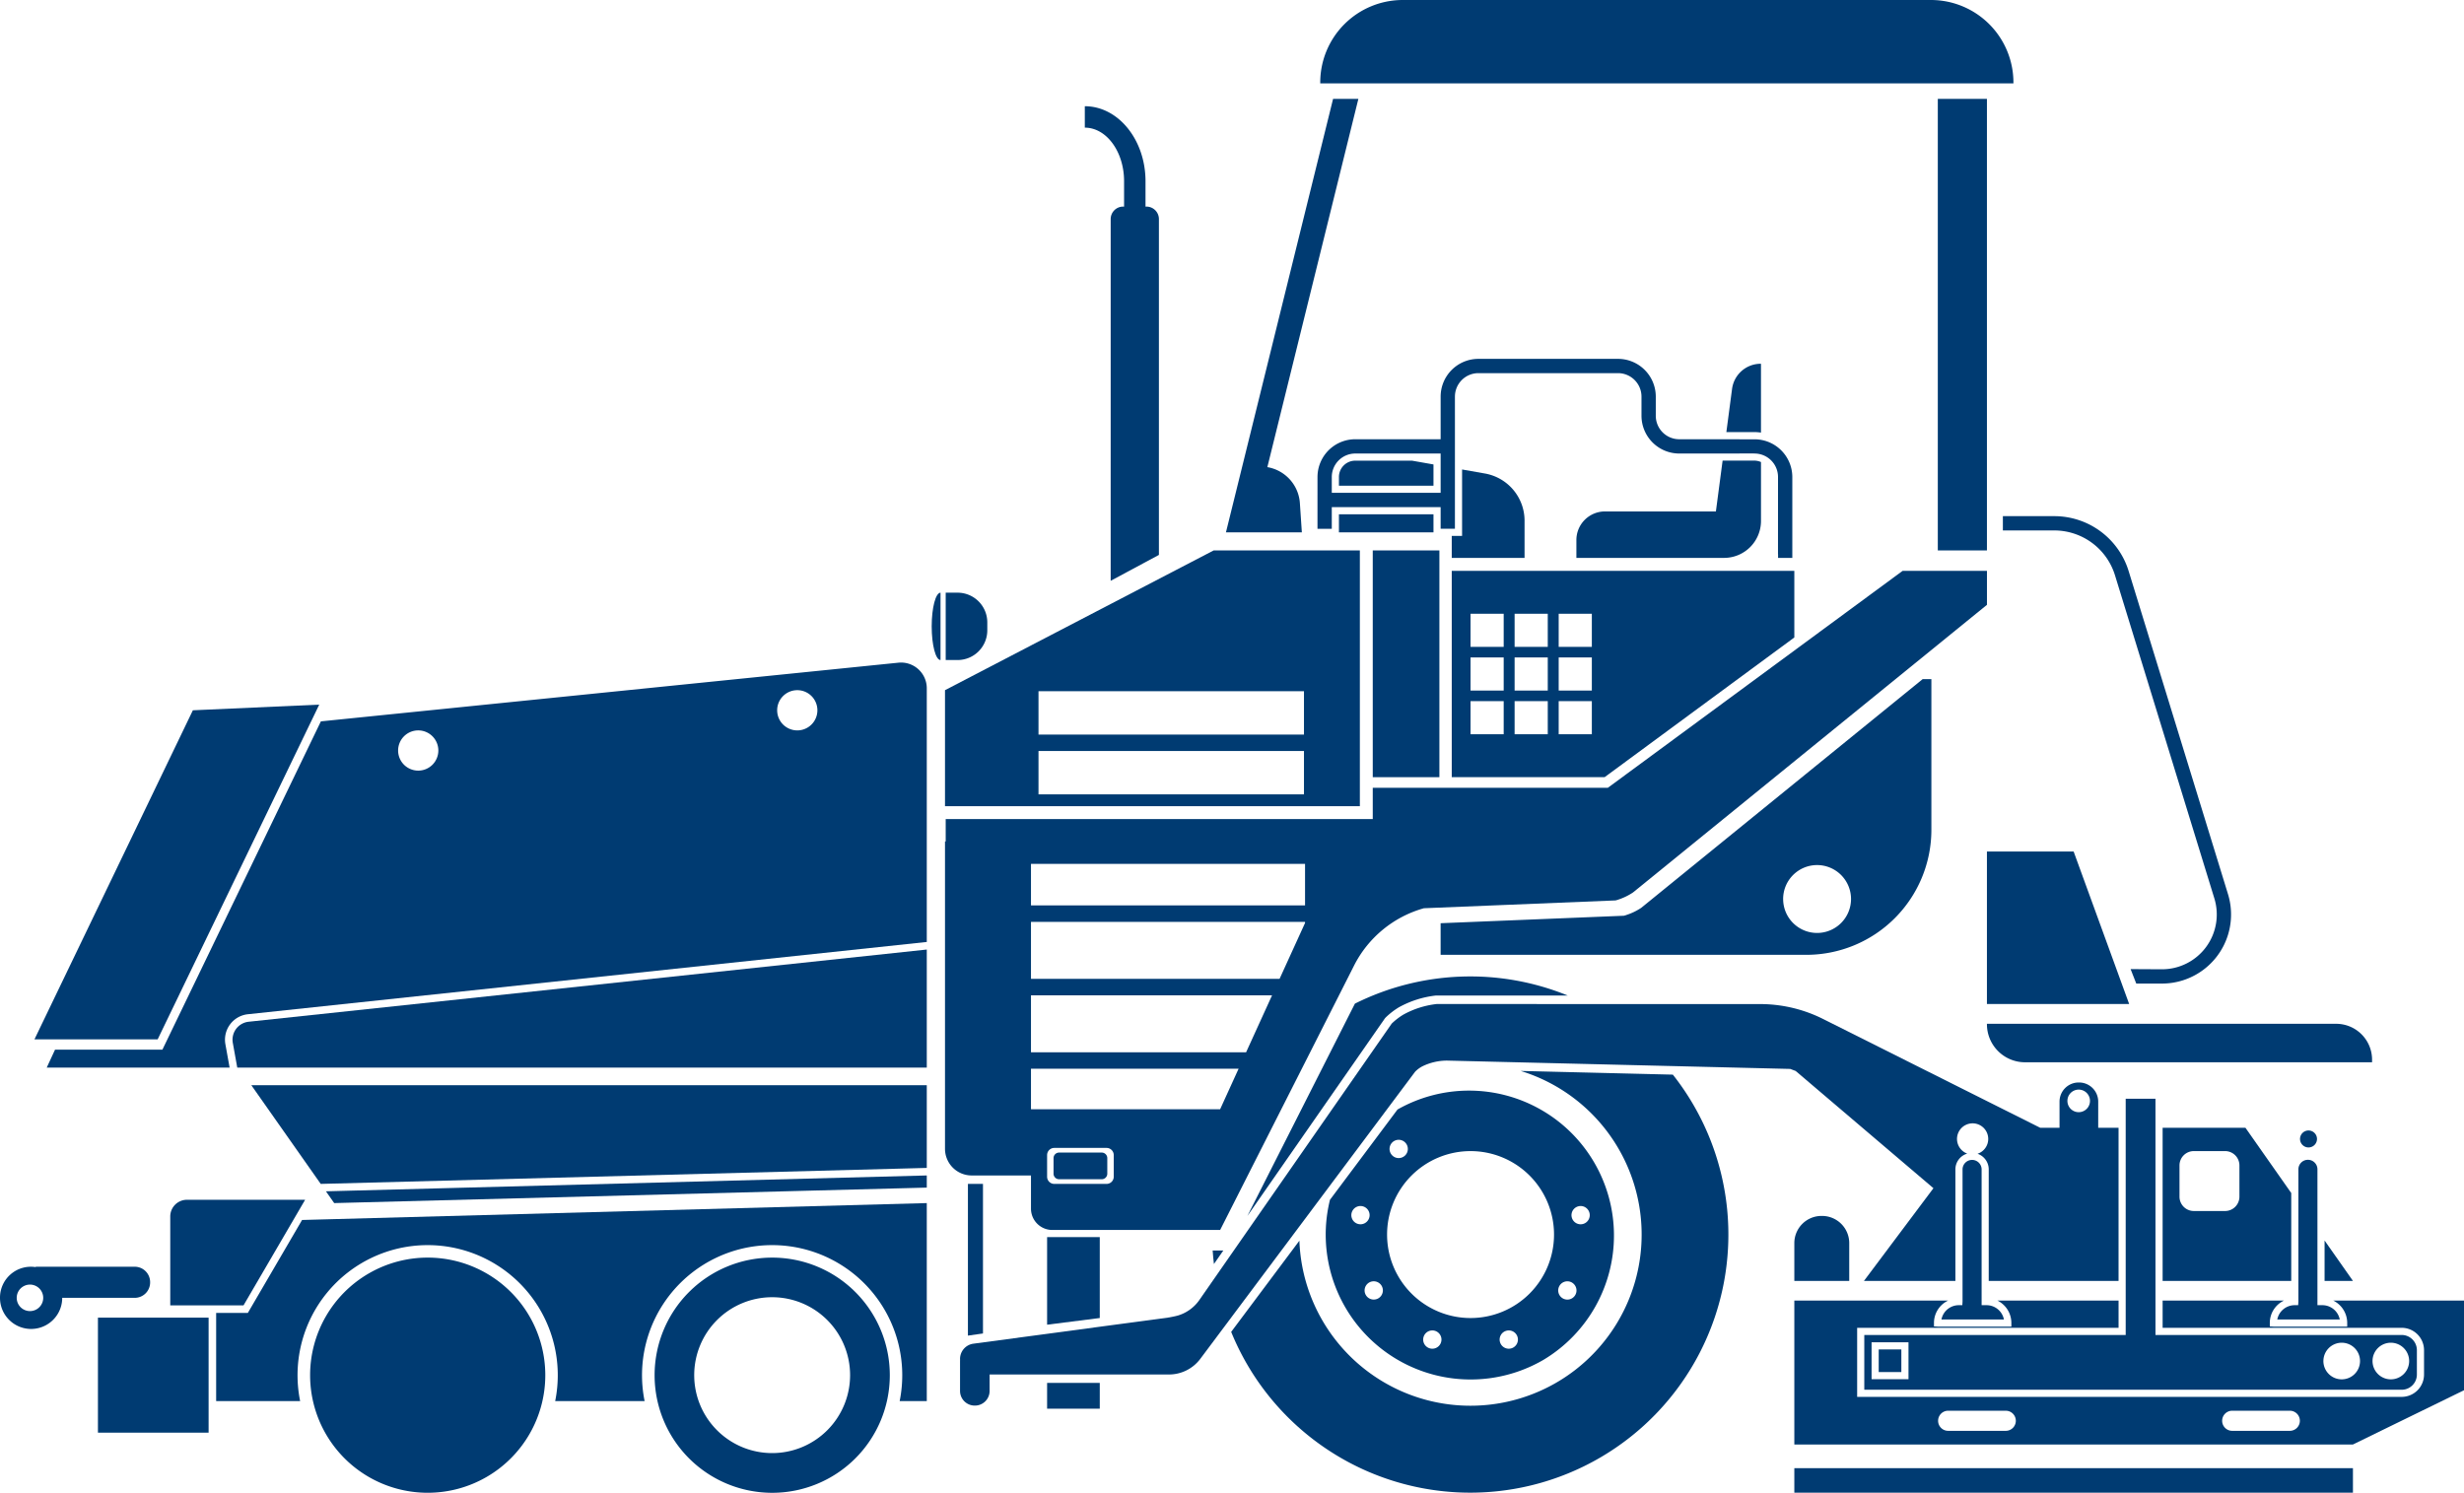
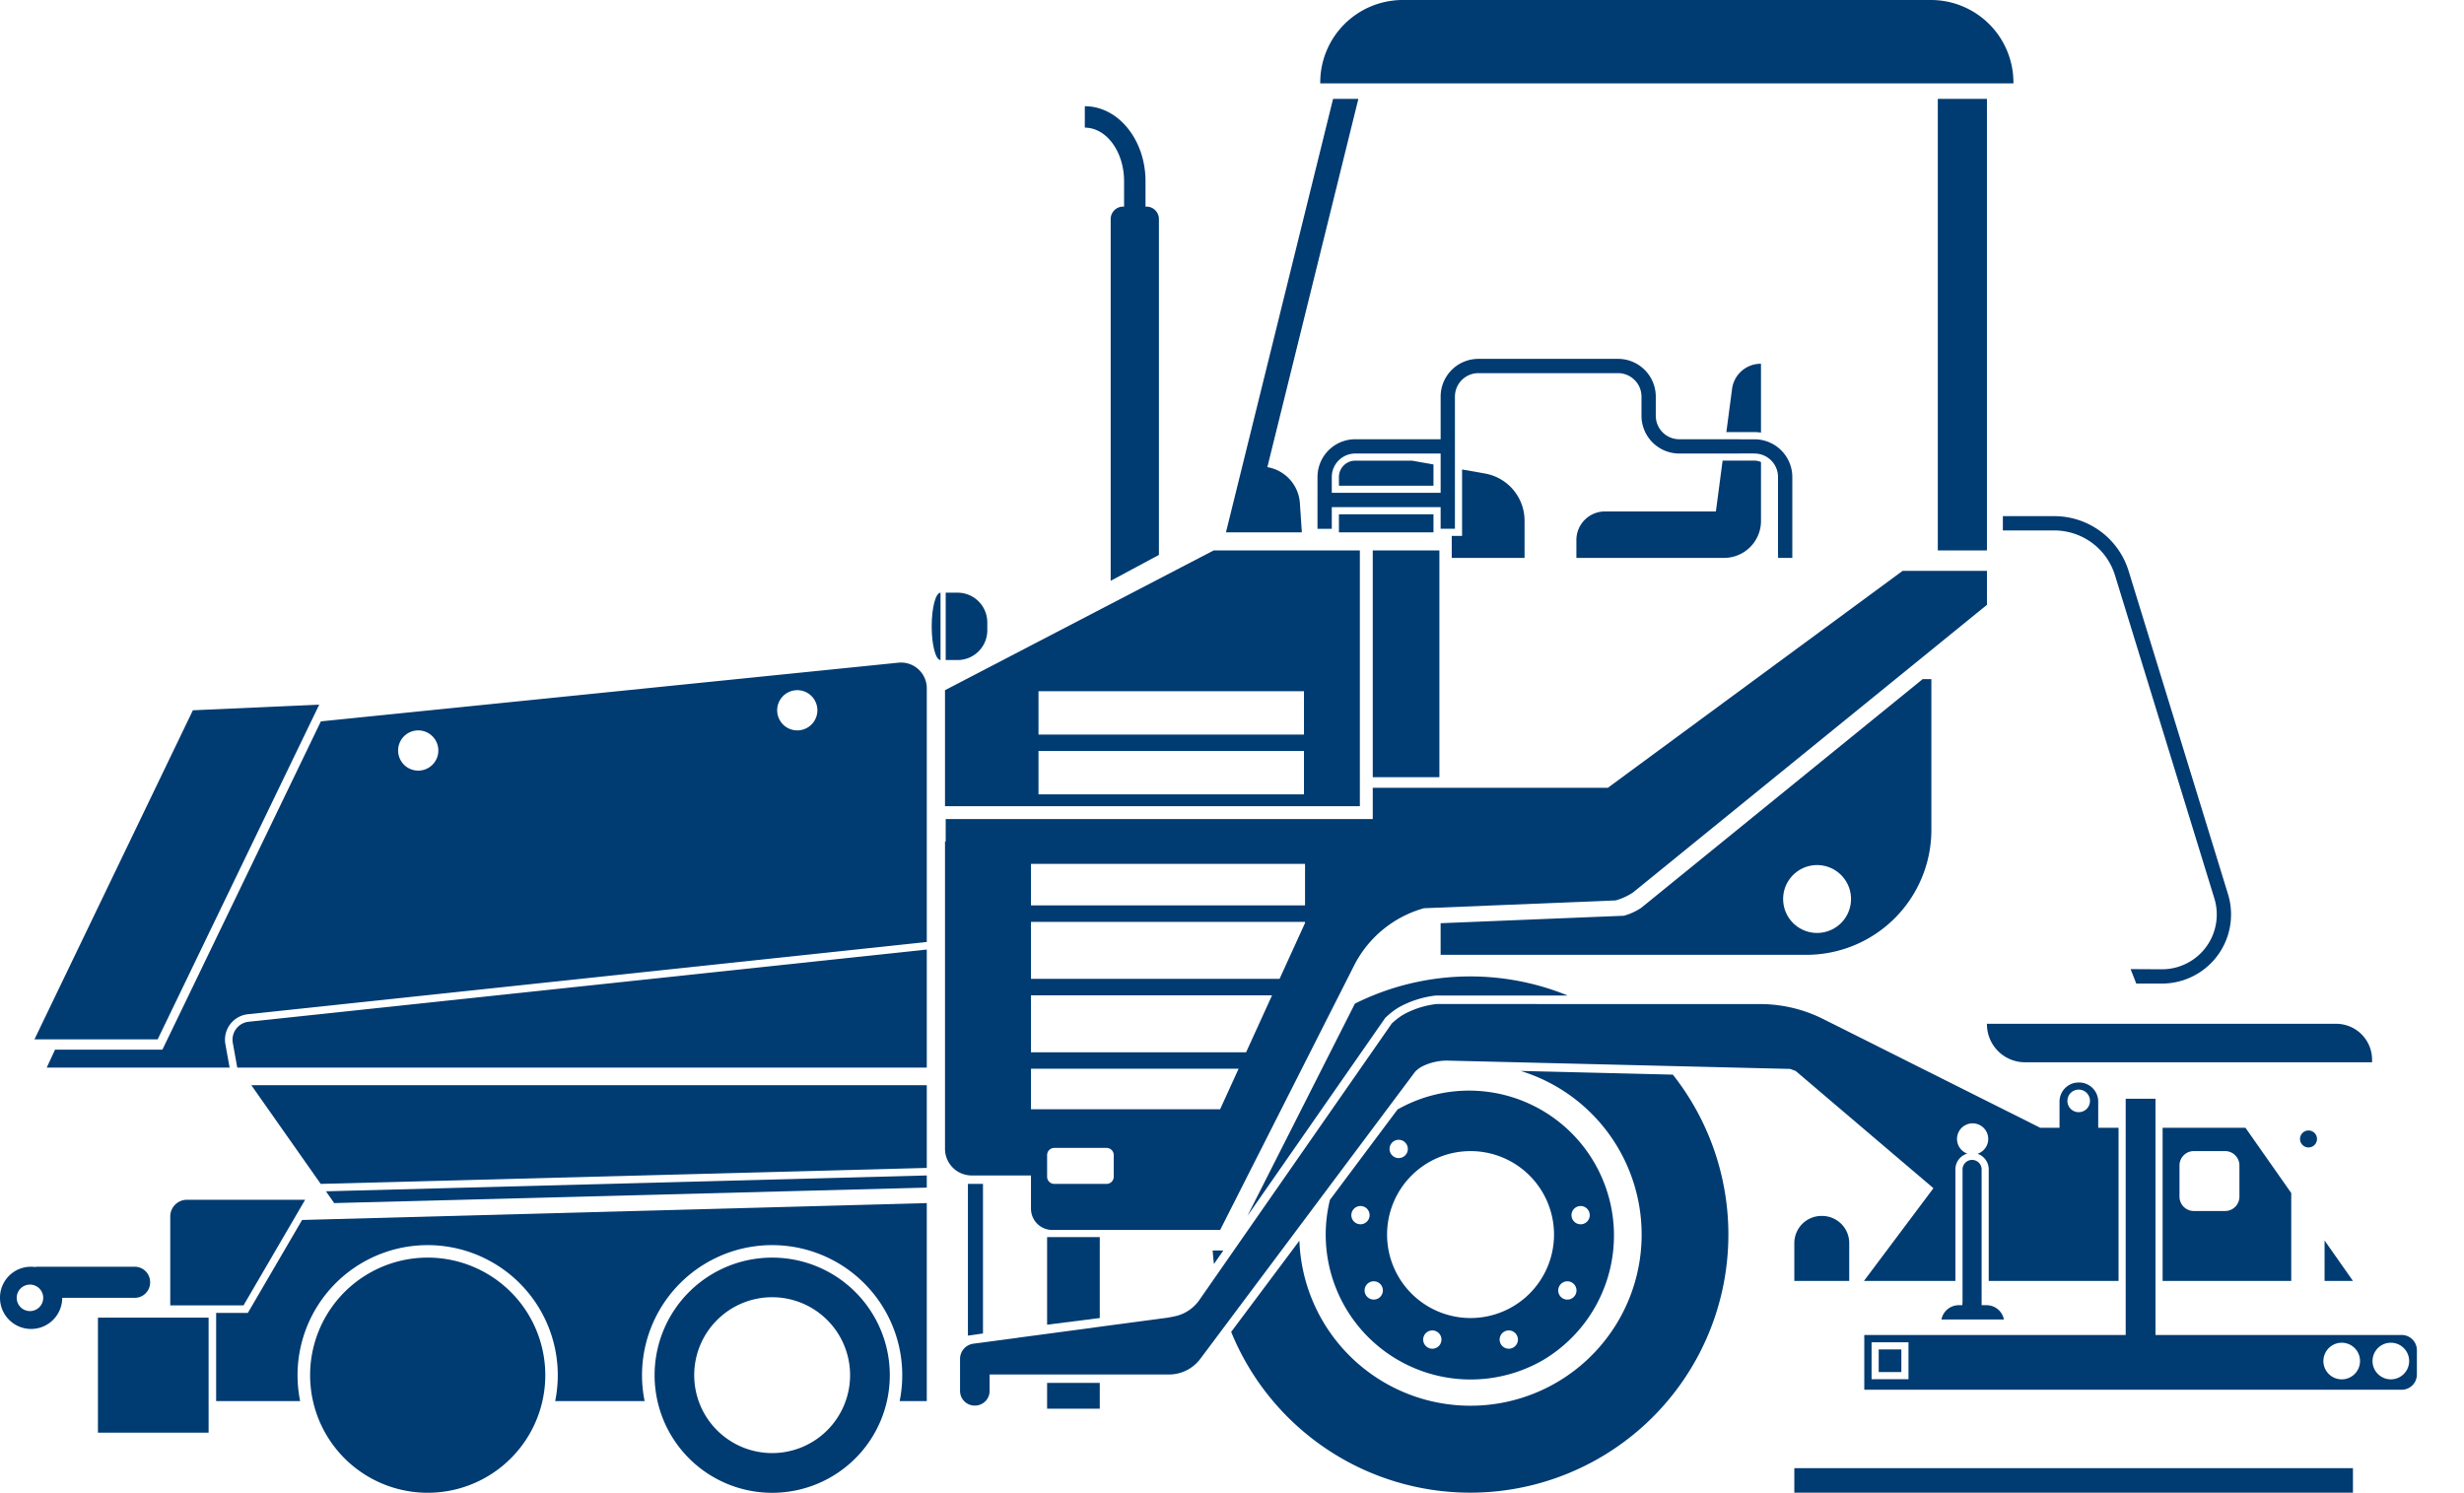
<svg xmlns="http://www.w3.org/2000/svg" id="Layer_1" data-name="Layer 1" viewBox="0 0 187.055 113.332">
  <title>icon-asphalt</title>
  <g id="Layer_2" data-name="Layer 2">
    <g id="Ñëîé_1" data-name="Ñëîé 1">
      <path d="M170.464,85.627h-6.288V97.252h9.764V90.579Zm-.458,5.231a1.087,1.087,0,0,1-1.087,1.087h-2.375a1.087,1.087,0,0,1-1.087-1.087V88.483a1.087,1.087,0,0,1,1.087-1.087h2.375a1.087,1.087,0,0,1,1.087,1.087Z" style="fill:#003b72" />
      <rect x="147.109" y="7.507" width="3.729" height="34.284" style="fill:#003b72" />
      <path d="M96.252,35.474l-.041-.007,6.91-27.96h-1.92L93.068,40.419h5.762l-.149-2.22A2.975,2.975,0,0,0,96.252,35.474Z" style="fill:#003b72" />
      <polygon points="79.491 93.927 79.491 100.577 83.489 100.07 83.489 93.927 79.491 93.927" style="fill:#003b72" />
      <rect x="79.491" y="104.996" width="3.998" height="1.958" style="fill:#003b72" />
      <polygon points="25.371 91.344 70.357 90.168 70.357 89.246 24.743 90.45 25.371 91.344" style="fill:#003b72" />
      <polygon points="24.347 89.887 70.357 88.673 70.357 82.394 19.08 82.394 24.347 89.887" style="fill:#003b72" />
      <path d="M18.012,81.057H70.357V72.094l-51.478,5.481q-.049.005-.098.014a1.371,1.371,0,0,0-1.107,1.593Z" style="fill:#003b72" />
      <path d="M18.818,77.005,70.357,71.518V52.258a1.954,1.954,0,0,0-2.151-1.944l-43.847,4.456L12.328,79.697H4.177l-.629,1.36h13.883l-.32-1.774a1.944,1.944,0,0,1,1.708-2.278ZM58.999,53.928a1.527,1.527,0,1,1,1.527,1.527A1.527,1.527,0,0,1,58.999,53.928ZM31.75,58.509a1.527,1.527,0,0,1-1.527-1.527v-0a1.527,1.527,0,1,1,1.527,1.527Z" style="fill:#003b72" />
      <polygon points="24.001 53.982 24.234 53.498 14.642 53.928 2.617 78.91 3.819 78.91 11.97 78.91 24.001 53.982" style="fill:#003b72" />
      <path d="M18.815,99.683H16.409v6.693h6.376a9.878,9.878,0,1,1,19.362,0h6.789a9.878,9.878,0,1,1,19.362,0H70.357V91.344L22.932,92.626Z" style="fill:#003b72" />
      <rect x="7.435" y="100.041" width="8.401" height="8.733" style="fill:#003b72" />
      <path d="M14.189,91.093a1.266,1.266,0,0,0-1.264,1.264v6.753h5.562l4.677-8.017Zm.979.382h0a1.909,1.909,0,1,1-0,0Z" style="fill:#003b72" />
      <path d="M0,98.538a2.362,2.362,0,0,0,4.724-0h5.504a1.169,1.169,0,0,0,1.169-1.169V97.345a1.169,1.169,0,0,0-1.169-1.169H2.712v.029A2.346,2.346,0,0,0,0,98.538ZM2.275,99.544a1.006,1.006,0,0,1-1.006-1.006h0a1.006,1.006,0,1,1,1.006,1.006Z" style="fill:#003b72" />
      <path d="M23.542,104.408v.005a8.927,8.927,0,1,0,0-.005Zm3.006,0v-0a5.917,5.917,0,1,1,0,0Z" style="fill:#003b72" />
      <path d="M58.618,95.484a8.924,8.924,0,0,0-8.924,8.924v.008a8.928,8.928,0,1,0,8.924-8.932Zm-0,14.841a5.917,5.917,0,0,1-5.917-5.917v-0a5.917,5.917,0,1,1,5.917,5.917Z" style="fill:#003b72" />
      <path d="M58.618,99.397a5.011,5.011,0,1,0,0,0Z" style="fill:#003b72" />
      <path d="M27.47,104.408a4.996,4.996,0,1,0,4.996-4.996A4.996,4.996,0,0,0,27.47,104.408Z" style="fill:#003b72" />
      <rect x="104.213" y="41.791" width="5.059" height="17.216" style="fill:#003b72" />
      <path d="M72.695,50.113a2.256,2.256,0,0,0,2.256-2.256v-.602a2.256,2.256,0,0,0-2.256-2.256h-.902v5.113H72.695Z" style="fill:#003b72" />
      <path d="M123.452,69.475l.007.001-.033.009c-.051.016-.102.029-.154.043l-13.907.567V72.494h27.764a9.492,9.492,0,0,0,9.492-9.492V51.564h-.664l-21.36,17.36A4.583,4.583,0,0,1,123.452,69.475Zm11.915-1.218a2.577,2.577,0,1,1,2.577,2.577A2.577,2.577,0,0,1,135.368,68.257Z" style="fill:#003b72" />
      <path d="M71.793,63.888h-.053V87.222a2.024,2.024,0,0,0,2.024,2.024h4.503v2.52a1.619,1.619,0,0,0,1.619,1.619h12.742l9.887-19.524.277-.548a8.522,8.522,0,0,1,5.305-4.356l.64-.026,13.907-.567c.051-.014.103-.027.154-.043l.033-.009-.007-.001a4.583,4.583,0,0,0,1.145-.551l21.36-17.36,5.511-4.479V43.341h-6.401L122.061,59.812h-17.848v2.376H71.793Zm7.698,23.811v-0a.544.544,0,0,1,.544-.544h3.971a.544.544,0,0,1,.544.544V89.343a.544.544,0,0,1-.544.544h-3.971a.544.544,0,0,1-.544-.544Zm-1.224-6.555H94.028L92.627,84.218h-14.36Zm0-5.575H96.569L94.598,79.893H78.267Zm0-5.575h20.806v.082l-1.934,4.243h-18.872Zm0-4.406h20.806v3.155H78.267Z" style="fill:#003b72" />
      <path d="M92.136,41.791l-20.396,10.61v8.809h31.494V41.791ZM78.838,57.021h20.153v3.291h-20.153Zm0-4.542h20.153v3.291h-20.153Zm10.198-7.577a2.043,2.043,0,1,1-0,0Z" style="fill:#003b72" />
      <path d="M90.454,46.944v-0a1.417,1.417,0,1,0,0,0Z" style="fill:#003b72" />
-       <path d="M79.98,87.912v1.218a.422.422,0,0,0,.439.403h3.202a.422.422,0,0,0,.439-.403V87.912a.422.422,0,0,0-.439-.403H80.419A.422.422,0,0,0,79.98,87.912Z" style="fill:#003b72" />
-       <path d="M136.217,43.341h-26.007V59.006h11.606l14.401-10.607Zm-22.064,5.774h-2.517V46.598h2.517Zm0,3.317h-2.517V49.915h2.517Zm0,3.317h-2.517V53.233h2.517Zm3.346-6.635h-2.517V46.598h2.517Zm0,3.317h-2.517V49.915h2.517Zm0,3.317h-2.517V53.233h2.517Zm3.346-6.635h-2.517V46.598H120.845Zm0,3.317h-2.517V49.915H120.845Zm0,3.317h-2.517V53.233H120.845Z" style="fill:#003b72" />
      <path d="M102.858,76.201l-8.162,16.119,10.439-15.001.043-.05a5.625,5.625,0,0,1,1.018-.79,7.528,7.528,0,0,1,2.822-.896h9.992A19.599,19.599,0,0,0,102.858,76.201Z" style="fill:#003b72" />
      <path d="M98.644,94.198l-5.179,6.925A19.596,19.596,0,1,0,126.995,81.591l-11.556-.281a12.995,12.995,0,1,1-16.795,12.888Z" style="fill:#003b72" />
      <path d="M92.059,94.945c.021.344.059.684.097,1.024l.712-1.024Z" style="fill:#003b72" />
      <path d="M117.19,103.235A11.001,11.001,0,0,0,106.092,84.239L100.964,91.096a11,11,0,0,0,16.227,12.139Zm-3.303-1.292a.694.694,0,0,1,.415-.889h0a.694.694,0,1,1-.415.889Zm-5.39.415a.693.693,0,0,1-.414-.889l0-0a.694.694,0,1,1,.414.889Zm-4.534-9.978v0a.693.693,0,1,1-.563-.803A.693.693,0,0,1,103.964,92.38Zm.672,6.196h0a.694.694,0,1,1,.254-.947A.694.694,0,0,1,104.635,98.576Zm1.993-10.812a.694.694,0,1,1,.086-.977A.694.694,0,0,1,106.629,87.764Zm5.702-2.516v0a.694.694,0,1,1,0-0Zm5.292,2.431-0.0 0a.686.686,0,1,1,0-0Zm-5.985-.282a6.337,6.337,0,0,1,6.337,6.337v0a6.337,6.337,0,1,1-6.337-6.337Zm7.695,9.979,0,0a.694.694,0,1,1-.947.254A.694.694,0,0,1,119.333,97.375Zm.541-5.799a.693.693,0,0,1,.803.563h0a.693.693,0,1,1-.803-.562Z" style="fill:#003b72" />
      <path d="M111.637,98.224a4.491,4.491,0,1,0-0,0Z" style="fill:#003b72" />
      <rect x="136.217" y="111.469" width="42.407" height="1.862" style="fill:#003b72" />
      <path d="M72.882,103.197c0,.025.006.048.007.073h-.007v2.337a1.111,1.111,0,0,0,1.111,1.111h.022a1.111,1.111,0,0,0,1.111-1.111v-1.25h13.627a2.968,2.968,0,0,0,2.367-1.186l16.309-21.801a2.181,2.181,0,0,1,.555-.412,4.263,4.263,0,0,1,1.868-.433l26.039.632v-.005l.428.161,10.458,8.9-5.277,7.042h6.944v-8.472a1.25,1.25,0,0,1,.901-1.196,1.185,1.185,0,1,1,.779.012,1.254,1.254,0,0,1,.851,1.183v8.472h9.855V85.627h-1.544V83.641a1.454,1.454,0,0,0-1.454-1.454h-.029a1.454,1.454,0,0,0-1.454,1.454v1.985h-1.464l-16.497-8.266a10.682,10.682,0,0,0-4.762-1.126l-24.558-.004a6.765,6.765,0,0,0-2.541.81,4.946,4.946,0,0,0-.876.677L91.093,98.639a3.058,3.058,0,0,1-1.67,1.241c-.217.059-.443.102-.669.145L73.888,102.02A1.169,1.169,0,0,0,72.882,103.197ZM157.805,84.442a.857.857,0,0,1-.857-.857h0a.857.857,0,1,1,.857.857ZM73.983,106.227a.673.673,0,1,1,0,0Z" style="fill:#003b72" />
      <polygon points="178.624 97.252 176.471 94.185 176.471 97.252 178.624 97.252" style="fill:#003b72" />
      <polygon points="73.48 101.406 74.623 101.243 74.623 89.887 73.48 89.887 73.48 101.406" style="fill:#003b72" />
      <path d="M180.653,103.334v0a.848.848,0,1,0,0-0Z" style="fill:#003b72" />
      <rect x="142.623" y="102.455" width="1.718" height="1.718" style="fill:#003b72" />
      <path d="M176.924,103.334v0a.848.848,0,1,0,0-0Z" style="fill:#003b72" />
-       <path d="M147.896,98.744h-11.679v10.928H178.624l8.431-4.118V98.744h-9.928a1.895,1.895,0,0,1,1.062,1.708v.271H172.584l-.271-.016v-.271a1.875,1.875,0,0,1,1.079-1.692h-9.216v2.07h18.15a1.697,1.697,0,0,1,1.695,1.695v1.853a1.697,1.697,0,0,1-1.695,1.695h-41.34v-5.244h19.845V98.744h-9.199a1.895,1.895,0,0,1,1.062,1.708v.271h-5.605l-.271-.016v-.271A1.875,1.875,0,0,1,147.896,98.744Zm20.799,9.128a.763.763,0,0,1,.763-.763h4.374a.763.763,0,1,1,0,1.526h-4.374A.763.763,0,0,1,168.695,107.873Zm-21.563,0a.763.763,0,0,1,.763-.763h4.374a.763.763,0,1,1,0,1.526h-4.374A.763.763,0,0,1,147.132,107.873Z" style="fill:#003b72" />
      <path d="M100.226,6.329h52.624V6.265A6.266,6.266,0,0,0,146.585,0H106.491a6.265,6.265,0,0,0-6.265,6.265Z" style="fill:#003b72" />
      <path d="M84.317,44.098l3.662-1.966V16.634a.948.948,0,0,0-.948-.948h-.069V13.761c0-3.141-2.067-5.696-4.608-5.696V9.692c1.644,0,2.981,1.825,2.981,4.068v1.926h-.069a.948.948,0,0,0-.948.948Z" style="fill:#003b72" />
      <path d="M130.883,42.357h0a2.803,2.803,0,0,0,2.803-2.803V35.081a1.312,1.312,0,0,0-.515-.11l-2.399.002-.509,3.858h-8.421a2.17,2.17,0,0,0-2.17,2.17v1.356h11.211Z" style="fill:#003b72" />
      <path d="M131.057,32.806h2.141a3.395,3.395,0,0,1,.487.039V27.618h-.019a2.195,2.195,0,0,0-2.176,1.908Z" style="fill:#003b72" />
      <path d="M101.645,36.215v.66h7.178V35.263l-1.629-.287h-4.311A1.24,1.24,0,0,0,101.645,36.215Z" style="fill:#003b72" />
      <path d="M110.21,42.357h5.527V39.535a3.639,3.639,0,0,0-3.008-3.584l-1.735-.306v5.045h-.784Z" style="fill:#003b72" />
      <path d="M101.64,40.419h7.183V39.045h-7.178v1.317A.552.552,0,0,1,101.64,40.419Z" style="fill:#003b72" />
      <path d="M101.103,40.148V38.502h8.263v1.645h1.085V30.112a1.783,1.783,0,0,1,1.78-1.781h10.603a1.783,1.783,0,0,1,1.78,1.781v1.456a2.869,2.869,0,0,0,2.866,2.866l5.654-.004.064.004a1.783,1.783,0,0,1,1.781,1.781l-.002,5.871h.006v.271h1.081V36.215l0-.009a2.869,2.869,0,0,0-2.885-2.852h-.008l-5.691-.004a1.783,1.783,0,0,1-1.781-1.781V30.112a2.869,2.869,0,0,0-2.865-2.866h-10.603a2.869,2.869,0,0,0-2.865,2.866v3.237h-6.482a2.869,2.869,0,0,0-2.866,2.866l-.001,3.933Zm0-2.73V36.215a1.783,1.783,0,0,1,1.781-1.781h6.482v2.984Z" style="fill:#003b72" />
      <path d="M70.73,47.556c0,1.412.3,2.557.67,2.557v-5.113C71.03,45,70.73,46.144,70.73,47.556Z" style="fill:#003b72" />
      <path d="M150.838,77.761A2.893,2.893,0,0,0,153.731,80.653h26.345v-.195a2.727,2.727,0,0,0-2.727-2.727H150.838v.029Z" style="fill:#003b72" />
-       <polygon points="157.42 64.651 150.838 64.651 150.838 76.23 161.636 76.23 157.42 64.651" style="fill:#003b72" />
      <path d="M165.668,74.445a5.245,5.245,0,0,0,3.472-6.554l-7.538-24.514a5.901,5.901,0,0,0-5.669-4.188h-3.885v1.085h3.885a4.821,4.821,0,0,1,4.632,3.422L168.103,68.21a4.159,4.159,0,0,1-3.975,5.382l-2.383-.013.43,1.098h1.953A5.245,5.245,0,0,0,165.668,74.445Z" style="fill:#003b72" />
      <path d="M161.373,83.424v17.933h-19.845v4.159h40.797a1.154,1.154,0,0,0,1.153-1.153v-1.853a1.154,1.154,0,0,0-1.153-1.153H163.633V83.424Zm18.738,19.911a1.39,1.39,0,1,1,1.39,1.391A1.39,1.39,0,0,1,180.111,103.334Zm-3.729,0v0a1.39,1.39,0,1,1,1.39,1.391A1.39,1.39,0,0,1,176.381,103.334Zm-31.498,1.381h-2.803v-2.803h2.803Z" style="fill:#003b72" />
-       <path d="M176.307,99.096h-.378V88.78a.723.723,0,0,0-1.446,0V98.825l-.017.271h-.271a1.343,1.343,0,0,0-1.315,1.085h4.743A1.342,1.342,0,0,0,176.307,99.096Z" style="fill:#003b72" />
      <path d="M149.719,88.066a.723.723,0,0,0-.732.714V98.825l-.016.271h-.271a1.342,1.342,0,0,0-1.315,1.085h4.743a1.342,1.342,0,0,0-1.315-1.085h-.378V88.78A.723.723,0,0,0,149.719,88.066Z" style="fill:#003b72" />
      <path d="M175.895,86.475h0a.644.644,0,1,0-.644.644A.644.644,0,0,0,175.895,86.475Z" style="fill:#003b72" />
      <path d="M149.755,87.119h0a.644.644,0,1,0-0,0Z" style="fill:#003b72" />
      <path d="M138.28,92.319a2.063,2.063,0,0,0-2.063,2.063v2.87h4.168V94.382a2.063,2.063,0,0,0-2.063-2.063h-.042Z" style="fill:#003b72" />
    </g>
  </g>
</svg>